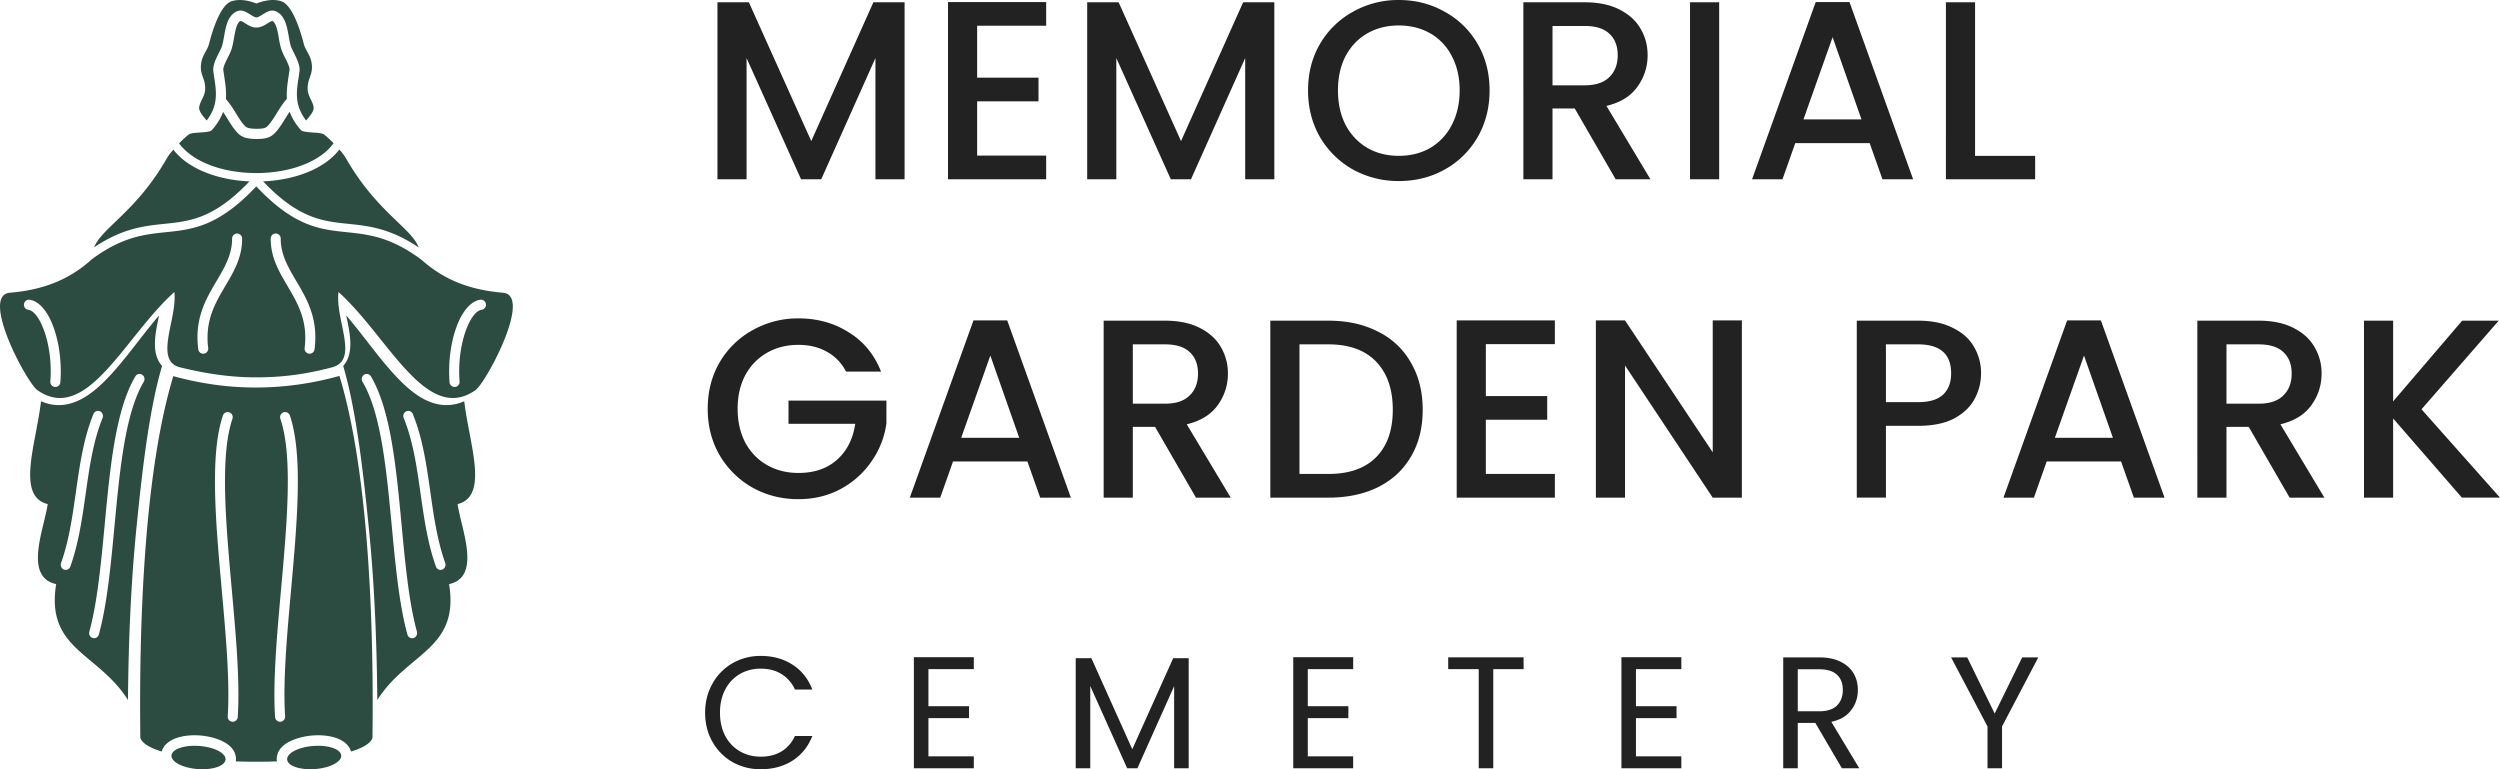
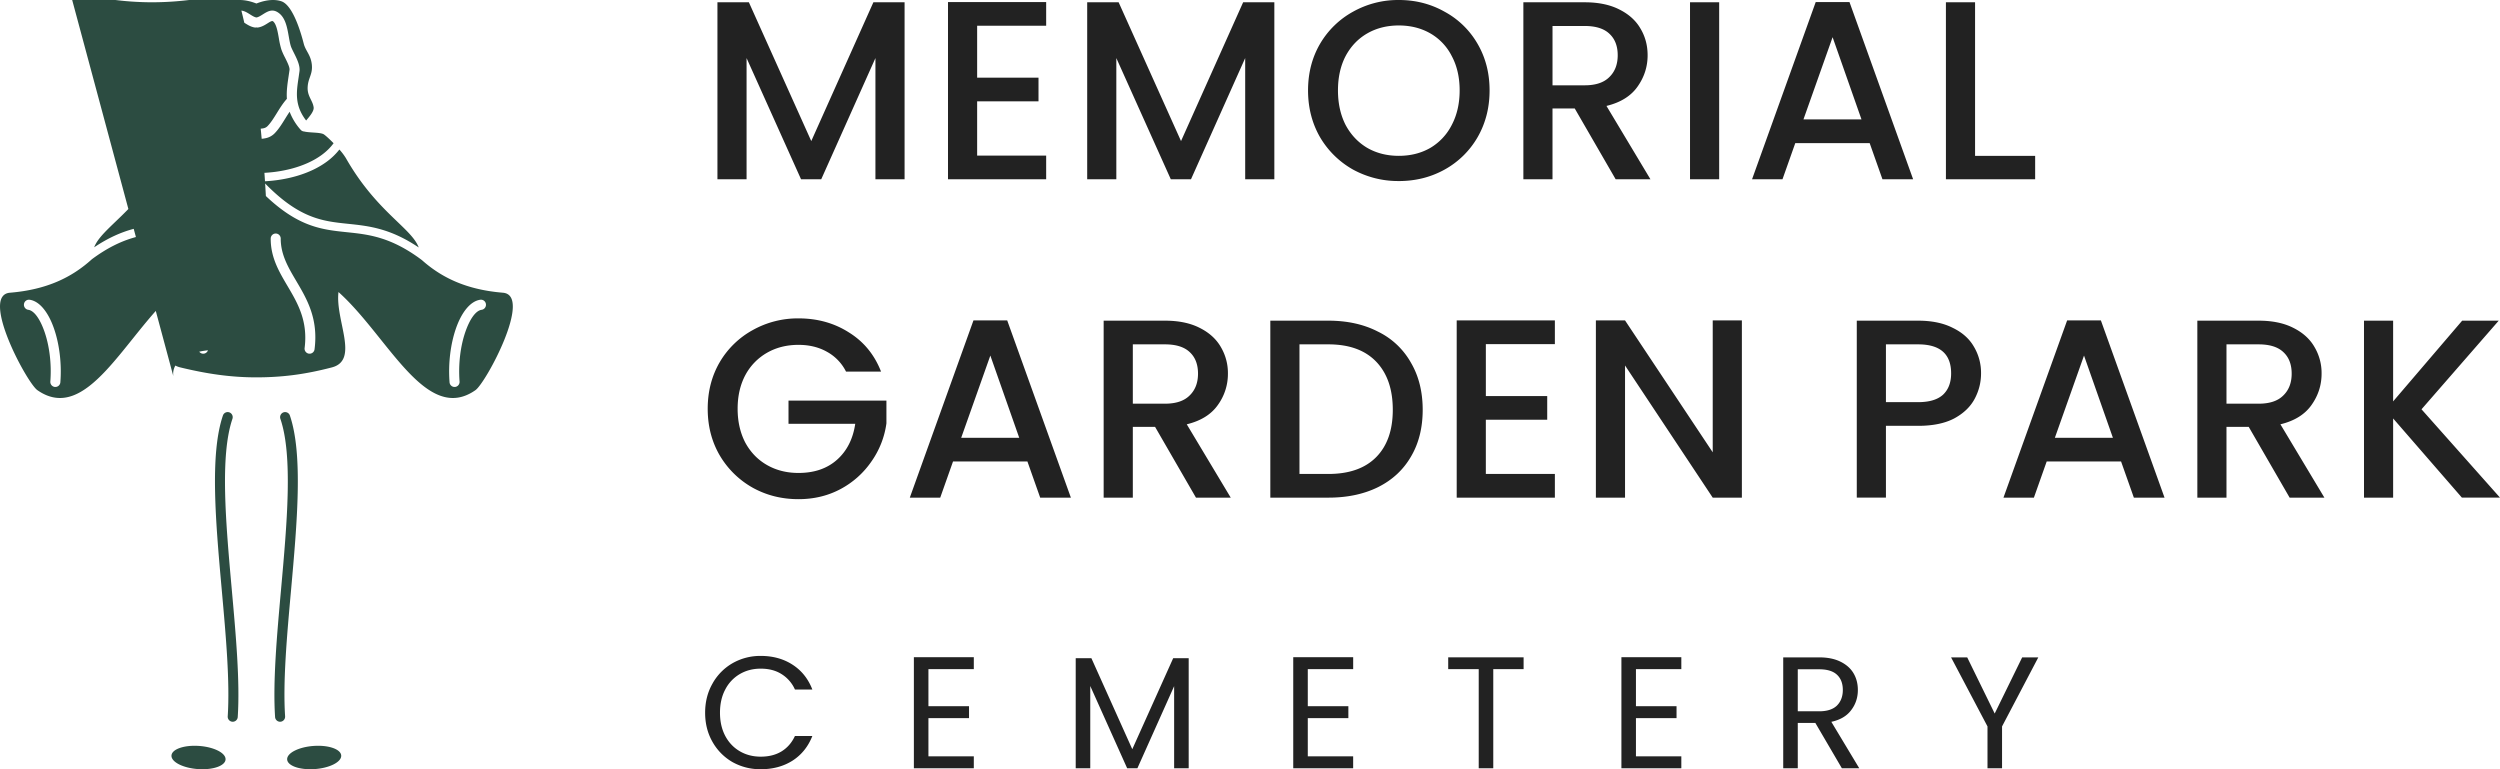
<svg xmlns="http://www.w3.org/2000/svg" width="156" height="48" fill="none" viewBox="0 0 156 48">
-   <path fill="#2C4C41" d="M31.382 18.266c-2.279-.188-3.822-.939-5.054-2.035-1.937-1.455-3.335-1.6-4.672-1.74-1.691-.175-3.29-.341-5.664-2.86-2.374 2.518-3.972 2.685-5.662 2.86-1.319.137-2.697.28-4.594 1.683-1.242 1.127-2.8 1.9-5.118 2.092-1.875.155 1.055 5.619 1.715 6.08 3.086 2.157 5.453-3.358 8.546-6.123.2 1.649-1.313 4.296.367 4.702 1.68.407 3.15.62 4.723.622 1.58 0 3.008-.168 4.74-.621 1.732-.454.198-2.945.413-4.703 3.092 2.765 5.459 8.28 8.545 6.123.66-.461 3.59-5.926 1.715-6.08ZM19.605 46.544c-.932.058-1.687.429-1.687.829 0 .4.755.677 1.687.62.932-.058 1.687-.43 1.687-.83 0-.4-.755-.677-1.687-.619Zm-7.217 0c.932.058 1.687.429 1.687.829 0 .4-.755.677-1.687.62-.932-.058-1.688-.43-1.688-.83 0-.4.756-.677 1.688-.619ZM17.79 44.7a.316.316 0 0 1-.293.337.315.315 0 0 1-.332-.297c-.144-2.207.113-5.07.373-7.965.37-4.128.746-8.32-.042-10.64a.319.319 0 0 1 .195-.404.313.313 0 0 1 .398.198c.831 2.444.448 6.706.072 10.904-.258 2.865-.512 5.7-.37 7.867Zm-2.955.04a.315.315 0 0 1-.332.297.316.316 0 0 1-.293-.337c.141-2.167-.113-5.002-.37-7.867-.377-4.198-.76-8.46.07-10.904a.313.313 0 0 1 .4-.198.32.32 0 0 1 .194.404c-.788 2.32-.412 6.512-.042 10.64.26 2.894.517 5.758.373 7.965ZM3.767 23.853a.315.315 0 0 1-.336.293.316.316 0 0 1-.29-.34c.087-1.127-.065-2.233-.355-3.079-.274-.8-.647-1.344-1.02-1.395a.316.316 0 0 1-.27-.355.314.314 0 0 1 .35-.273c.625.084 1.18.793 1.53 1.817.317.922.484 2.12.391 3.332Zm24.91-.047a.316.316 0 0 1-.29.34.315.315 0 0 1-.335-.293c-.093-1.212.074-2.41.39-3.332.351-1.024.906-1.733 1.53-1.817.172-.023.329.1.35.273a.316.316 0 0 1-.269.355c-.373.05-.746.596-1.02 1.395-.29.846-.442 1.952-.356 3.079Zm-9.049-2.011a.314.314 0 0 1-.35.274.316.316 0 0 1-.27-.354c.216-1.698-.442-2.81-1.066-3.866-.538-.911-1.053-1.783-1.05-2.96 0-.175.14-.317.312-.317.173 0 .313.142.313.317-.002 1.001.47 1.8.963 2.634.677 1.147 1.392 2.357 1.148 4.272Zm-6.636-.08a.316.316 0 0 1-.27.354.314.314 0 0 1-.35-.274c-.244-1.916.47-3.125 1.148-4.272.494-.834.965-1.633.963-2.634 0-.175.14-.317.313-.317s.313.142.313.317c.002 1.177-.513 2.049-1.051 2.96-.624 1.055-1.282 2.168-1.066 3.866Zm4.91-15.548c-.034-.473.036-.937.108-1.419l.056-.384c.022-.165-.143-.494-.288-.785a3.963 3.963 0 0 1-.22-.49 5.09 5.09 0 0 1-.157-.7c-.076-.436-.158-.897-.365-1.06-.062-.048-.189.032-.33.12-.172.109-.355.224-.588.264A.308.308 0 0 1 16 1.711a.308.308 0 0 1-.118.002c-.233-.04-.416-.155-.589-.264-.14-.088-.267-.168-.33-.12-.206.163-.287.624-.364 1.06a5.076 5.076 0 0 1-.157.7 3.952 3.952 0 0 1-.22.49c-.146.29-.31.62-.288.785.011.088.034.237.056.384.073.486.143.955.107 1.433.253.282.449.6.638.907.184.3.362.589.57.795.06.06.157.096.27.12.14.028.3.033.454.033.154 0 .297-.005.412-.031a.481.481 0 0 0 .24-.122c.213-.212.396-.508.584-.811.193-.313.391-.633.637-.905Zm8.227 9.276c-.464-1.23-2.64-2.226-4.55-5.583a3.698 3.698 0 0 0-.401-.53 3.995 3.995 0 0 1-.799.767c-1.023.75-2.476 1.156-3.961 1.221 2.215 2.328 3.71 2.483 5.29 2.647 1.29.134 2.632.274 4.422 1.478Zm-5.313-6.505c-.284-.29-.553-.531-.642-.572-.252-.114-.866-.077-1.198-.161a.311.311 0 0 1-.217-.109 3.652 3.652 0 0 1-.686-1.123 11.04 11.04 0 0 0-.279.435c-.209.337-.413.667-.673.927a1.083 1.083 0 0 1-.543.288c-.18.041-.361.049-.548.049a2.93 2.93 0 0 1-.578-.046 1.124 1.124 0 0 1-.587-.291c-.261-.26-.459-.58-.662-.911-.09-.147-.182-.296-.28-.44a3.663 3.663 0 0 1-.682 1.112.311.311 0 0 1-.217.109c-.332.084-.946.047-1.198.161-.09.041-.363.286-.65.58.204.278.462.524.762.74 1.035.745 2.554 1.116 4.076 1.113 1.521-.003 3.035-.38 4.061-1.131.29-.213.541-.456.74-.73ZM19.103 7.52c.236-.278.502-.592.468-.827-.065-.444-.405-.69-.373-1.266.032-.575.324-.789.26-1.397-.065-.608-.39-.855-.503-1.298-.114-.444-.624-2.386-1.393-2.65-.68-.232-1.458.102-1.562.137-.104-.035-.882-.369-1.562-.136-.77.263-1.28 2.205-1.393 2.649-.113.443-.438.69-.503 1.298-.064.608.228.822.26 1.397.032.576-.308.822-.373 1.266-.034.235.232.55.468.827.731-.95.607-1.778.473-2.676-.017-.11-.034-.22-.057-.395-.048-.36.163-.782.35-1.155.079-.157.152-.304.186-.406.052-.16.091-.382.132-.61.097-.551.2-1.135.6-1.45.405-.317.707-.127 1.041.083.121.076.25.157.366.177L16 1.09l.012-.002c.116-.02.244-.101.366-.177.334-.21.636-.4 1.041-.082.4.314.503.898.6 1.449.04.228.08.45.132.61.034.102.107.249.186.406.187.373.398.795.35 1.155l-.056.395c-.135.898-.26 1.727.472 2.676Zm-8.288 1.819c-.168.193-.314.38-.394.522-1.905 3.346-4.072 4.346-4.546 5.571 1.78-1.193 3.118-1.332 4.402-1.466 1.58-.164 3.074-.32 5.29-2.647-1.471-.065-2.91-.466-3.931-1.2a3.978 3.978 0 0 1-.82-.78Zm0 14.132c-1.692 5.554-2.159 14.397-2.058 22.57.112.345.6.629 1.332.854.115-.41.486-.683.885-.83.45-.164.978-.205 1.453-.175.818.05 2.296.42 2.296 1.484 0 .047-.003.093-.009.137.847.03 1.718.03 2.565 0a1.037 1.037 0 0 1-.01-.137c0-1.064 1.479-1.433 2.296-1.484.476-.03 1.003.01 1.454.176.399.146.771.42.886.831.735-.225 1.226-.51 1.338-.856.101-8.181-.367-17.033-2.063-22.586a19.316 19.316 0 0 1-5.211.727c-1.719 0-3.437-.237-5.154-.711Z" />
-   <path fill="#2C4C41" fill-rule="evenodd" d="M7.986 43.68c-1.882-2.976-5.138-3.14-4.481-7.232-2.04-.448-.764-3.409-.528-4.992-1.983-.49-.727-3.745-.417-6.42.415.184.858.272 1.328.233 1.11-.093 2.06-.878 2.817-1.666.881-.917 1.656-1.979 2.449-2.979.25-.315.507-.633.772-.944-.196.965-.548 2.344.189 3.154-.855 2.873-1.285 7.003-1.588 9.986-.365 3.604-.508 7.236-.541 10.86Zm15.558 0c1.882-2.976 5.137-3.14 4.48-7.232 2.04-.448.764-3.409.529-4.992 1.982-.49.727-3.745.416-6.42a2.683 2.683 0 0 1-1.327.233c-1.11-.093-2.06-.878-2.818-1.666-.88-.917-1.655-1.979-2.449-2.979-.25-.315-.506-.633-.771-.944.195.965.547 2.344-.19 3.154.855 2.873 1.286 7.003 1.588 9.986.366 3.604.509 7.236.542 10.86Zm2.473-4.264a.323.323 0 0 1-.213.397.308.308 0 0 1-.382-.221c-.515-1.878-.744-4.312-.976-6.772-.33-3.493-.663-7.04-1.825-8.997a.328.328 0 0 1 .1-.442.302.302 0 0 1 .424.105c1.238 2.084 1.58 5.706 1.915 9.274.229 2.425.455 4.825.957 6.656Zm1.764-4.287a.325.325 0 0 1-.183.412.306.306 0 0 1-.397-.19c-.52-1.462-.741-3.02-.96-4.565-.233-1.642-.464-3.268-1.05-4.7a.326.326 0 0 1 .163-.421.305.305 0 0 1 .405.17c.618 1.51.855 3.177 1.093 4.857.215 1.512.431 3.037.93 4.437ZM4.39 35.35a.306.306 0 0 1-.397.191.325.325 0 0 1-.183-.412c.498-1.4.714-2.925.929-4.436.238-1.681.475-3.347 1.093-4.859a.305.305 0 0 1 .405-.17c.157.07.23.259.163.422-.585 1.432-.816 3.058-1.05 4.7-.219 1.545-.44 3.103-.96 4.564Zm1.779 4.242a.308.308 0 0 1-.382.22.323.323 0 0 1-.213-.396c.502-1.831.728-4.23.957-6.656.336-3.568.677-7.19 1.915-9.274.09-.15.28-.198.424-.105.145.094.19.291.1.442-1.162 1.957-1.496 5.504-1.825 8.997-.232 2.46-.46 4.894-.976 6.772Z" clip-rule="evenodd" />
+   <path fill="#2C4C41" d="M31.382 18.266c-2.279-.188-3.822-.939-5.054-2.035-1.937-1.455-3.335-1.6-4.672-1.74-1.691-.175-3.29-.341-5.664-2.86-2.374 2.518-3.972 2.685-5.662 2.86-1.319.137-2.697.28-4.594 1.683-1.242 1.127-2.8 1.9-5.118 2.092-1.875.155 1.055 5.619 1.715 6.08 3.086 2.157 5.453-3.358 8.546-6.123.2 1.649-1.313 4.296.367 4.702 1.68.407 3.15.62 4.723.622 1.58 0 3.008-.168 4.74-.621 1.732-.454.198-2.945.413-4.703 3.092 2.765 5.459 8.28 8.545 6.123.66-.461 3.59-5.926 1.715-6.08ZM19.605 46.544c-.932.058-1.687.429-1.687.829 0 .4.755.677 1.687.62.932-.058 1.687-.43 1.687-.83 0-.4-.755-.677-1.687-.619Zm-7.217 0c.932.058 1.687.429 1.687.829 0 .4-.755.677-1.687.62-.932-.058-1.688-.43-1.688-.83 0-.4.756-.677 1.688-.619ZM17.79 44.7a.316.316 0 0 1-.293.337.315.315 0 0 1-.332-.297c-.144-2.207.113-5.07.373-7.965.37-4.128.746-8.32-.042-10.64a.319.319 0 0 1 .195-.404.313.313 0 0 1 .398.198c.831 2.444.448 6.706.072 10.904-.258 2.865-.512 5.7-.37 7.867Zm-2.955.04a.315.315 0 0 1-.332.297.316.316 0 0 1-.293-.337c.141-2.167-.113-5.002-.37-7.867-.377-4.198-.76-8.46.07-10.904a.313.313 0 0 1 .4-.198.32.32 0 0 1 .194.404c-.788 2.32-.412 6.512-.042 10.64.26 2.894.517 5.758.373 7.965ZM3.767 23.853a.315.315 0 0 1-.336.293.316.316 0 0 1-.29-.34c.087-1.127-.065-2.233-.355-3.079-.274-.8-.647-1.344-1.02-1.395a.316.316 0 0 1-.27-.355.314.314 0 0 1 .35-.273c.625.084 1.18.793 1.53 1.817.317.922.484 2.12.391 3.332Zm24.91-.047a.316.316 0 0 1-.29.34.315.315 0 0 1-.335-.293c-.093-1.212.074-2.41.39-3.332.351-1.024.906-1.733 1.53-1.817.172-.023.329.1.35.273a.316.316 0 0 1-.269.355c-.373.05-.746.596-1.02 1.395-.29.846-.442 1.952-.356 3.079Zm-9.049-2.011a.314.314 0 0 1-.35.274.316.316 0 0 1-.27-.354c.216-1.698-.442-2.81-1.066-3.866-.538-.911-1.053-1.783-1.05-2.96 0-.175.14-.317.312-.317.173 0 .313.142.313.317-.002 1.001.47 1.8.963 2.634.677 1.147 1.392 2.357 1.148 4.272Zm-6.636-.08a.316.316 0 0 1-.27.354.314.314 0 0 1-.35-.274c-.244-1.916.47-3.125 1.148-4.272.494-.834.965-1.633.963-2.634 0-.175.14-.317.313-.317s.313.142.313.317c.002 1.177-.513 2.049-1.051 2.96-.624 1.055-1.282 2.168-1.066 3.866Zm4.91-15.548c-.034-.473.036-.937.108-1.419l.056-.384c.022-.165-.143-.494-.288-.785a3.963 3.963 0 0 1-.22-.49 5.09 5.09 0 0 1-.157-.7c-.076-.436-.158-.897-.365-1.06-.062-.048-.189.032-.33.12-.172.109-.355.224-.588.264A.308.308 0 0 1 16 1.711a.308.308 0 0 1-.118.002c-.233-.04-.416-.155-.589-.264-.14-.088-.267-.168-.33-.12-.206.163-.287.624-.364 1.06a5.076 5.076 0 0 1-.157.7 3.952 3.952 0 0 1-.22.49c-.146.29-.31.62-.288.785.011.088.034.237.056.384.073.486.143.955.107 1.433.253.282.449.6.638.907.184.3.362.589.57.795.06.06.157.096.27.12.14.028.3.033.454.033.154 0 .297-.005.412-.031a.481.481 0 0 0 .24-.122c.213-.212.396-.508.584-.811.193-.313.391-.633.637-.905Zm8.227 9.276c-.464-1.23-2.64-2.226-4.55-5.583a3.698 3.698 0 0 0-.401-.53 3.995 3.995 0 0 1-.799.767c-1.023.75-2.476 1.156-3.961 1.221 2.215 2.328 3.71 2.483 5.29 2.647 1.29.134 2.632.274 4.422 1.478Zm-5.313-6.505c-.284-.29-.553-.531-.642-.572-.252-.114-.866-.077-1.198-.161a.311.311 0 0 1-.217-.109 3.652 3.652 0 0 1-.686-1.123 11.04 11.04 0 0 0-.279.435c-.209.337-.413.667-.673.927a1.083 1.083 0 0 1-.543.288c-.18.041-.361.049-.548.049a2.93 2.93 0 0 1-.578-.046 1.124 1.124 0 0 1-.587-.291c-.261-.26-.459-.58-.662-.911-.09-.147-.182-.296-.28-.44a3.663 3.663 0 0 1-.682 1.112.311.311 0 0 1-.217.109c-.332.084-.946.047-1.198.161-.09.041-.363.286-.65.58.204.278.462.524.762.74 1.035.745 2.554 1.116 4.076 1.113 1.521-.003 3.035-.38 4.061-1.131.29-.213.541-.456.74-.73ZM19.103 7.52c.236-.278.502-.592.468-.827-.065-.444-.405-.69-.373-1.266.032-.575.324-.789.26-1.397-.065-.608-.39-.855-.503-1.298-.114-.444-.624-2.386-1.393-2.65-.68-.232-1.458.102-1.562.137-.104-.035-.882-.369-1.562-.136-.77.263-1.28 2.205-1.393 2.649-.113.443-.438.69-.503 1.298-.064.608.228.822.26 1.397.032.576-.308.822-.373 1.266-.034.235.232.55.468.827.731-.95.607-1.778.473-2.676-.017-.11-.034-.22-.057-.395-.048-.36.163-.782.35-1.155.079-.157.152-.304.186-.406.052-.16.091-.382.132-.61.097-.551.2-1.135.6-1.45.405-.317.707-.127 1.041.083.121.076.25.157.366.177L16 1.09l.012-.002c.116-.02.244-.101.366-.177.334-.21.636-.4 1.041-.082.4.314.503.898.6 1.449.04.228.08.45.132.61.034.102.107.249.186.406.187.373.398.795.35 1.155l-.056.395c-.135.898-.26 1.727.472 2.676Zm-8.288 1.819c-.168.193-.314.38-.394.522-1.905 3.346-4.072 4.346-4.546 5.571 1.78-1.193 3.118-1.332 4.402-1.466 1.58-.164 3.074-.32 5.29-2.647-1.471-.065-2.91-.466-3.931-1.2a3.978 3.978 0 0 1-.82-.78Zm0 14.132a1.037 1.037 0 0 1-.01-.137c0-1.064 1.479-1.433 2.296-1.484.476-.03 1.003.01 1.454.176.399.146.771.42.886.831.735-.225 1.226-.51 1.338-.856.101-8.181-.367-17.033-2.063-22.586a19.316 19.316 0 0 1-5.211.727c-1.719 0-3.437-.237-5.154-.711Z" />
  <path fill="#222" d="M56.446.143v11.043h-1.819V3.623l-3.382 7.563h-1.26l-3.399-7.563v7.563h-1.818V.143h1.962l3.893 8.66 3.876-8.66h1.947Zm4.528 1.462v3.241h3.829v1.478h-3.829v3.384h4.307v1.478h-6.126V.127h6.126v1.478h-4.307ZM79.519.143v11.043H77.7V3.623l-3.382 7.563h-1.26l-3.399-7.563v7.563h-1.818V.143h1.962l3.893 8.66 3.876-8.66h1.947Zm7.766 11.154a5.857 5.857 0 0 1-2.855-.715 5.52 5.52 0 0 1-2.058-2.018c-.5-.868-.75-1.843-.75-2.923s.25-2.05.75-2.908A5.4 5.4 0 0 1 84.43.73 5.757 5.757 0 0 1 87.285 0c1.043 0 1.995.244 2.856.73A5.257 5.257 0 0 1 92.2 2.734c.5.858.75 1.827.75 2.908 0 1.08-.25 2.055-.75 2.923a5.37 5.37 0 0 1-2.058 2.018c-.861.477-1.813.715-2.856.715Zm0-1.573c.734 0 1.388-.164 1.963-.493a3.488 3.488 0 0 0 1.34-1.43c.33-.625.494-1.345.494-2.16 0-.816-.164-1.531-.494-2.145a3.383 3.383 0 0 0-1.34-1.415c-.575-.328-1.229-.492-1.963-.492-.733 0-1.388.164-1.962.492-.574.329-1.026.8-1.356 1.415-.319.614-.478 1.329-.478 2.145 0 .815.159 1.535.478 2.16.33.615.782 1.091 1.356 1.43.575.329 1.229.493 1.963.493Zm13.532 1.462-2.553-4.417h-1.388v4.417h-1.818V.143h3.829c.85 0 1.568.148 2.153.445.596.296 1.037.694 1.324 1.192.298.497.447 1.054.447 1.668 0 .72-.213 1.377-.638 1.97-.415.583-1.058.98-1.93 1.192l2.744 4.576h-2.17Zm-3.94-5.863h2.01c.68 0 1.191-.17 1.531-.509.351-.339.527-.794.527-1.366 0-.572-.171-1.017-.511-1.335-.34-.328-.856-.492-1.547-.492h-2.01v3.702Zm10.399-5.18v11.043h-1.819V.143h1.819Zm9.391 8.787h-4.642l-.798 2.256h-1.899L113.301.127h2.106l3.972 11.059h-1.914l-.798-2.256Zm-.51-1.478-1.803-5.132-1.819 5.132h3.622Zm7.087 2.272h3.749v1.462h-5.568V.143h1.819v9.581ZM52.792 23.188a2.876 2.876 0 0 0-1.196-1.24c-.51-.286-1.1-.429-1.771-.429-.734 0-1.388.165-1.962.493a3.511 3.511 0 0 0-1.356 1.398c-.32.604-.479 1.303-.479 2.098 0 .794.16 1.498.479 2.113.33.604.781 1.07 1.356 1.398.574.328 1.228.493 1.962.493.99 0 1.792-.276 2.409-.827.617-.55.994-1.297 1.133-2.24h-4.164v-1.446h6.11v1.414a5.372 5.372 0 0 1-.925 2.368 5.43 5.43 0 0 1-1.93 1.732c-.788.423-1.665.635-2.633.635-1.042 0-1.994-.238-2.856-.715a5.52 5.52 0 0 1-2.058-2.018c-.5-.858-.75-1.827-.75-2.907 0-1.081.25-2.05.75-2.908a5.401 5.401 0 0 1 2.058-2.002 5.757 5.757 0 0 1 2.856-.731c1.18 0 2.228.291 3.143.874.925.572 1.595 1.387 2.01 2.447h-2.186Zm11.318 5.609h-4.642l-.798 2.256h-1.898l3.972-11.059h2.106l3.973 11.059h-1.915l-.797-2.256Zm-.51-1.478-1.803-5.132-1.819 5.132H63.6Zm11.028 3.734-2.552-4.417h-1.388v4.417h-1.82V20.01h3.83c.85 0 1.569.148 2.154.445.595.296 1.036.694 1.324 1.192a3.19 3.19 0 0 1 .446 1.668 3.3 3.3 0 0 1-.638 1.97c-.415.583-1.058.98-1.93 1.192l2.744 4.576h-2.17Zm-3.94-5.863h2.01c.68 0 1.191-.17 1.531-.509.351-.339.527-.794.527-1.366 0-.572-.17-1.017-.51-1.335-.341-.328-.857-.492-1.548-.492h-2.01v3.702Zm12.202-5.18c1.18 0 2.212.228 3.094.683a4.722 4.722 0 0 1 2.059 1.939c.489.836.733 1.816.733 2.939s-.244 2.097-.733 2.924c-.48.826-1.165 1.461-2.059 1.906-.882.434-1.914.652-3.094.652h-3.622V20.01h3.621Zm0 9.565c1.297 0 2.291-.35 2.983-1.049.691-.699 1.037-1.684 1.037-2.955 0-1.282-.346-2.283-1.037-3.003-.692-.72-1.686-1.08-2.984-1.08h-1.802v8.087h1.802Zm9.827-8.103v3.241h3.829v1.478h-3.83v3.384h4.308v1.478h-6.126V19.994h6.126v1.478h-4.307Zm15.976 9.581h-1.819l-5.472-8.247v8.247h-1.819V19.994h1.819l5.472 8.23v-8.23h1.819v11.059Zm14.924-7.754c0 .561-.133 1.09-.399 1.589-.266.498-.691.905-1.276 1.223-.585.307-1.335.461-2.25.461h-2.01v4.48h-1.819V20.01h3.829c.851 0 1.569.148 2.154.445.596.286 1.037.678 1.324 1.176a3.18 3.18 0 0 1 .447 1.668Zm-3.925 1.795c.692 0 1.207-.153 1.548-.46.34-.318.51-.763.51-1.335 0-1.208-.686-1.811-2.058-1.811h-2.01v3.606h2.01Zm12.663 3.703h-4.642l-.798 2.256h-1.899l3.973-11.059h2.106l3.972 11.059h-1.914l-.798-2.256Zm-.51-1.478-1.803-5.132-1.819 5.132h3.622Zm11.028 3.734-2.553-4.417h-1.388v4.417h-1.818V20.01h3.828c.851 0 1.569.148 2.154.445.596.296 1.037.694 1.324 1.192a3.18 3.18 0 0 1 .447 1.668c0 .72-.213 1.377-.638 1.97-.415.583-1.058.98-1.931 1.192l2.744 4.576h-2.169Zm-3.941-5.863h2.01c.681 0 1.192-.17 1.532-.509.351-.339.526-.794.526-1.366 0-.572-.17-1.017-.51-1.335-.34-.328-.856-.492-1.548-.492h-2.01v3.702Zm14.691 5.863-4.292-4.942v4.942h-1.818V20.01h1.818v5.037l4.308-5.037h2.281l-4.818 5.53L156 31.052h-2.377ZM44 44.475c0-.676.153-1.281.459-1.818a3.326 3.326 0 0 1 1.246-1.27 3.489 3.489 0 0 1 1.765-.458c.758 0 1.42.182 1.984.547.565.364.977.88 1.236 1.549h-1.086a2.166 2.166 0 0 0-.838-.963c-.359-.226-.79-.338-1.296-.338-.485 0-.92.112-1.306.338a2.358 2.358 0 0 0-.908.963c-.219.41-.329.894-.329 1.45 0 .55.11 1.032.33 1.45.219.41.521.728.907.953.385.225.82.337 1.306.337.505 0 .937-.109 1.296-.327.366-.225.645-.546.838-.963h1.087c-.26.662-.672 1.175-1.237 1.539-.565.357-1.226.536-1.984.536a3.55 3.55 0 0 1-1.765-.447 3.345 3.345 0 0 1-1.246-1.261c-.306-.536-.459-1.142-.459-1.817Zm13.934-2.721v2.314h2.533v.744h-2.533v2.384h2.832v.744h-3.74v-6.93h3.74v.745h-2.832Zm16.24-.685v6.871h-.908v-5.124l-2.293 5.124h-.638l-2.303-5.134v5.134h-.908v-6.87h.978l2.552 5.68 2.553-5.68h.967Zm7.432.685v2.314h2.532v.744h-2.532v2.384h2.831v.744h-3.739v-6.93h3.74v.745h-2.832Zm13.467-.735v.735H93.18v6.186h-.908v-6.186h-1.904v-.735h4.706Zm7.01.735v2.314h2.533v.744h-2.533v2.384h2.832v.744h-3.739v-6.93h3.739v.745h-2.832Zm12.85 6.186-1.656-2.83h-1.096v2.83h-.908v-6.92h2.244c.525 0 .967.09 1.326.268.365.179.638.42.818.725.179.304.269.652.269 1.043 0 .476-.14.897-.419 1.26-.273.365-.685.607-1.236.726l1.744 2.9h-1.086Zm-2.752-3.555h1.336c.492 0 .861-.119 1.107-.357.245-.245.368-.57.368-.973 0-.41-.123-.729-.368-.954-.24-.225-.609-.337-1.107-.337h-1.336v2.621Zm15.01-3.366-2.263 4.31v2.611h-.908v-2.61l-2.273-4.31h1.007l1.715 3.505 1.715-3.505h1.007Z" />
</svg>